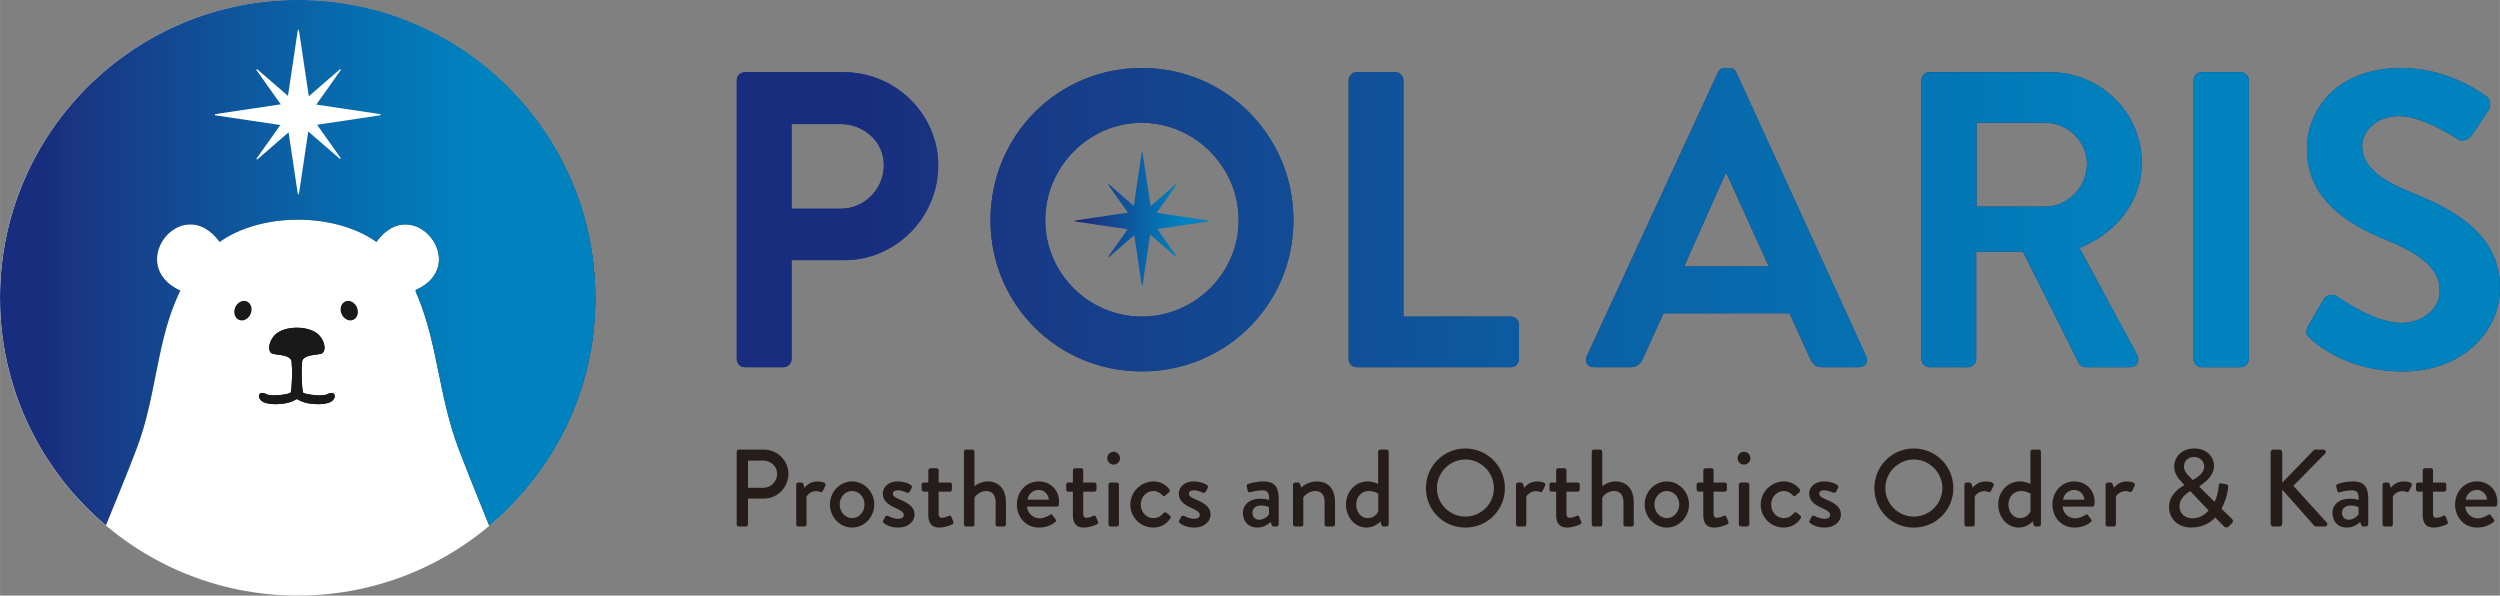
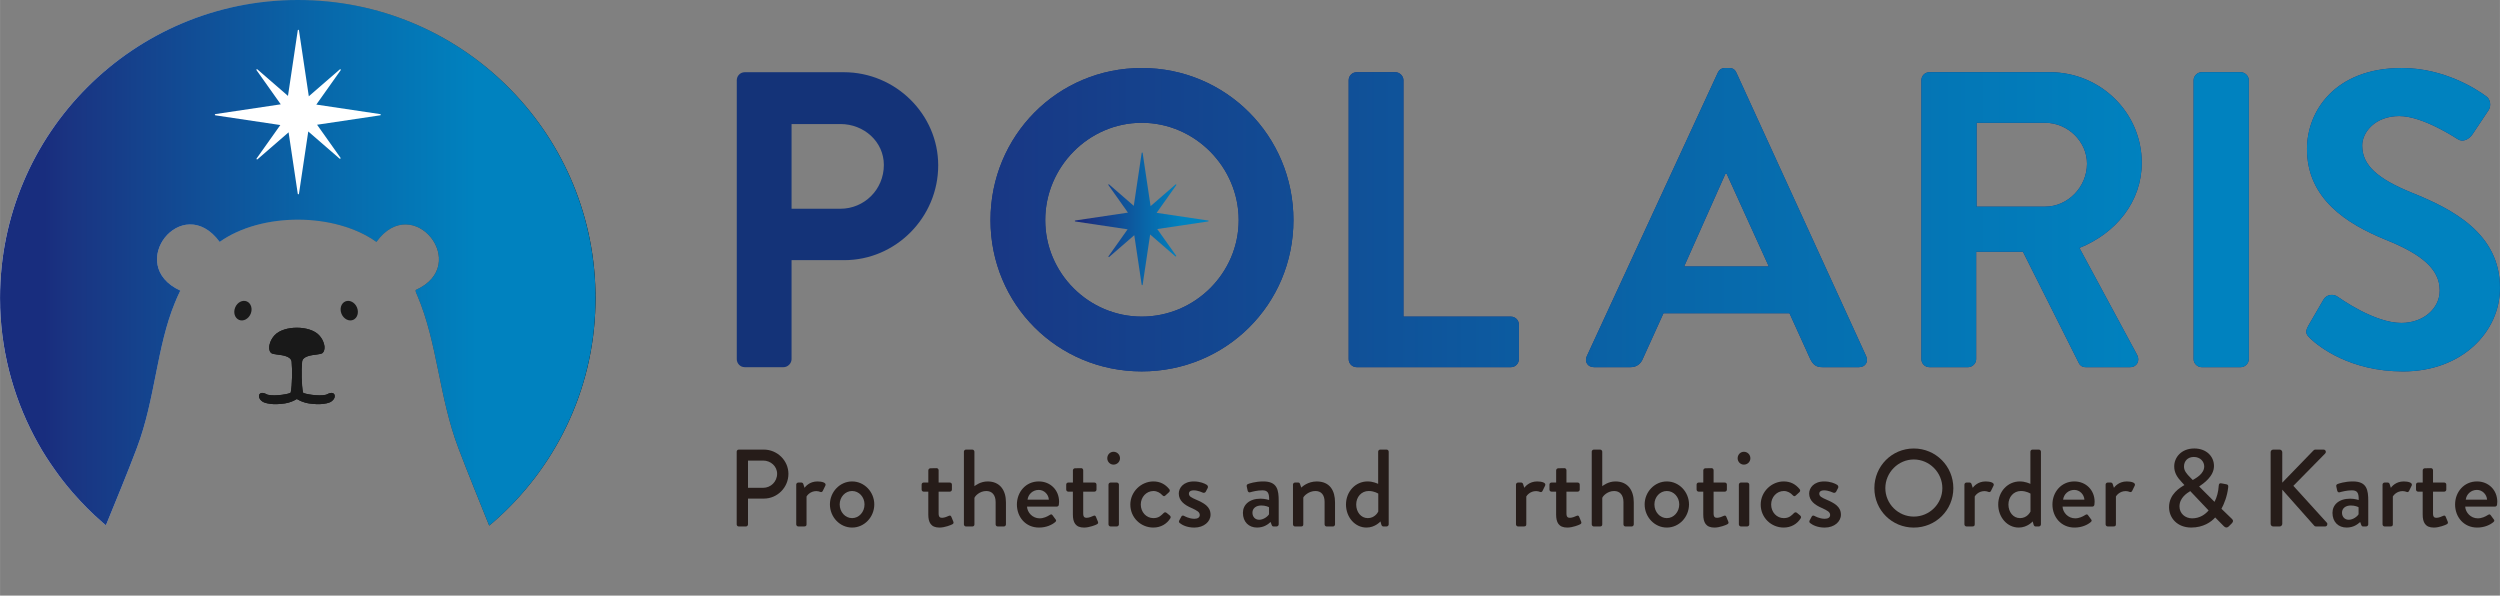
<svg xmlns="http://www.w3.org/2000/svg" xmlns:xlink="http://www.w3.org/1999/xlink" id="_レイヤー_2" width="68.98mm" height="16.433mm" viewBox="0 0 195.533 46.583">
  <rect x="0" y="0" width="195.533" height="46.583" fill="#808080" stroke="none" />
  <defs>
    <style>.cls-1{fill:url(#_名称未設定グラデーション_11-5);}.cls-2{fill:url(#_名称未設定グラデーション_11-7);}.cls-3{fill:#261c19;}.cls-4{fill:url(#_名称未設定グラデーション_13);}.cls-5{fill:#fff;}.cls-6{fill:url(#_名称未設定グラデーション_11);}.cls-7,.cls-8{fill:#191919;}.cls-9{fill:url(#_名称未設定グラデーション_11-6);}.cls-10{fill:url(#_名称未設定グラデーション_11-8);}.cls-11{fill:#143378;}.cls-12{fill:url(#_名称未設定グラデーション_11-9);}.cls-13{fill:url(#_名称未設定グラデーション_11-2);}.cls-8{fill-rule:evenodd;}.cls-14{fill:url(#_名称未設定グラデーション_11-3);}.cls-15{fill:url(#_名称未設定グラデーション_11-4);}</style>
    <linearGradient id="_名称未設定グラデーション_13" x1="0" y1="20.555" x2="46.58" y2="20.555" gradientUnits="userSpaceOnUse">
      <stop offset="0" stop-color="#fff" />
      <stop offset="1" stop-color="#040000" />
    </linearGradient>
    <linearGradient id="_名称未設定グラデーション_11" x1="0" y1="20.555" x2="46.58" y2="20.555" gradientUnits="userSpaceOnUse">
      <stop offset=".075" stop-color="#182d7e" />
      <stop offset=".109" stop-color="#1a3381" />
      <stop offset=".564" stop-color="#076aac" />
      <stop offset=".8" stop-color="#0082bf" />
    </linearGradient>
    <linearGradient id="_名称未設定グラデーション_11-2" x1="194.33" y1="197.297" x2="332.239" y2="197.297" gradientTransform="translate(-136.706 -180.113)" xlink:href="#_名称未設定グラデーション_11" />
    <linearGradient id="_名称未設定グラデーション_11-3" x1="194.33" y1="197.297" x2="332.239" y2="197.297" gradientTransform="translate(-136.706 -180.113)" xlink:href="#_名称未設定グラデーション_11" />
    <linearGradient id="_名称未設定グラデーション_11-4" x1="194.33" y1="197.297" x2="332.239" y2="197.297" gradientTransform="translate(-136.706 -180.113)" xlink:href="#_名称未設定グラデーション_11" />
    <linearGradient id="_名称未設定グラデーション_11-5" x1="194.33" y1="197.297" x2="332.239" y2="197.297" gradientTransform="translate(-136.706 -180.113)" xlink:href="#_名称未設定グラデーション_11" />
    <linearGradient id="_名称未設定グラデーション_11-6" x1="194.33" y1="197.297" x2="332.239" y2="197.297" gradientTransform="translate(-136.706 -180.113)" xlink:href="#_名称未設定グラデーション_11" />
    <linearGradient id="_名称未設定グラデーション_11-7" x1="194.33" y1="197.297" x2="332.239" y2="197.297" gradientTransform="translate(-136.706 -180.113)" xlink:href="#_名称未設定グラデーション_11" />
    <linearGradient id="_名称未設定グラデーション_11-8" x1="194.33" y1="197.297" x2="332.239" y2="197.297" gradientTransform="translate(-136.706 -180.113)" xlink:href="#_名称未設定グラデーション_11" />
    <linearGradient id="_名称未設定グラデーション_11-9" x1="84.067" y1="17.118" x2="94.528" y2="17.118" xlink:href="#_名称未設定グラデーション_11" />
  </defs>
  <g id="_レイヤー_1-2">
-     <circle class="cls-5" cx="23.29" cy="23.294" r="23.289" />
    <path class="cls-7" d="M22.785,26.129c.622-.055,1.369.017,1.957.235l-2.896.078c.122-.181.712-.293.939-.313Z" />
    <path class="cls-4" d="M46.57,23.1c0-.01.01-.03,0-.05.01-.08.01-.2,0-.23C46.32,10.18,35.99,0,23.29,0,10.43,0,0,10.43,0,23.29c0,.22,0,.44.01.66v.12c.13,3.86,1.2,7.48,2.98,10.64.4.72.85,1.41,1.33,2.08.4.57.83,1.12,1.29,1.65.03.05.08.1.13.15.7.8,1.44,1.55,2.24,2.24.1.09.2.17.3.26.82-2.02,1.66-4.03,2.43-6.07,1.44-3.83,1.53-7.85,2.97-11.35.13-.31.27-.64.42-.94-4.38-2.01.14-7.79,3.08-3.81,1.63-1.16,3.88-1.74,6.13-1.74s4.52.59,6.13,1.74c2.86-3.98,7.47,1.8,3.08,3.76-.05.11.06.3.11.41,1.61,3.78,1.68,7.9,3.23,11.98.79,2.08,1.61,4.07,2.4,6.04.1-.08.2-.16.3-.25,4.78-4.15,7.87-10.23,8.01-17.04v-.08c.01-.15.01-.3.01-.45,0-.06,0-.13-.01-.19ZM29.666,9.018l-4.942.738,1.832,2.584c.034.048-.029.105-.073.066l-2.448-2.124-.728,4.875c-.008.053-.085.053-.093,0l-.718-4.808-2.432,2.11c-.043.037-.103-.018-.07-.064l1.856-2.616-5.08-.759c-.056-.008-.056-.09,0-.098l5.113-.763-1.898-2.676c-.031-.044.026-.097.067-.061l2.396,2.079.766-5.132c.008-.053.085-.053.093,0l.769,5.149c.001.007-.004.013-.005.019l2.433-2.111c.042-.036.1.017.068.062l-1.908,2.691,5.003.747c.053.008.053.084,0,.092Z" />
    <path class="cls-8" d="M26.176,31.04c-.02.11-.1.25-.26.36-.18.13-.52.19-.88.21-.4.01-.84-.03-1.14-.11-.35-.1-.57-.22-.68-.29-.11.07-.33.19-.68.29-.3.08-.74.12-1.14.11-.36-.02-.7-.08-.88-.21-.16-.11-.24-.25-.26-.36-.01-.07,0-.13.02-.18.03-.05.08-.1.15-.12.1-.02.24,0,.41.09.03.02.07.04.13.05.26.06.7.05,1.08,0,.35-.05.64-.11.69-.18.12-.59.13-1.79.07-2.41-.05-.43-.71-.51-1.14-.56-.19-.03-.35-.05-.43-.1-.02-.01-.03-.02-.05-.04-.11-.1-.15-.29-.13-.51.03-.19.1-.42.24-.63.05-.08.12-.16.19-.24.73-.77,2.73-.77,3.46,0,.07.08.14.16.19.24.14.21.21.44.24.63.02.22-.03.41-.13.51-.02.02-.03.03-.05.04-.08.05-.24.07-.43.1-.43.05-1.09.13-1.14.56-.06.62-.05,1.82.07,2.41.05.07.34.13.69.18.38.05.82.06,1.08,0,.06-.01.1-.03.13-.05.18-.09.31-.11.41-.09.07.02.12.07.15.12.02.05.03.11.02.18Z" />
    <path class="cls-8" d="M27.62,25.02c-.332.14-.74-.069-.909-.467-.168-.398-.034-.836.298-.977.332-.14.74.068.907.466.169.398.036.836-.296.978h0Z" />
    <path class="cls-8" d="M19.6,24.553c-.169.398-.576.607-.909.467-.333-.142-.465-.58-.296-.978.167-.398.575-.607.908-.466.332.141.466.579.298.977h0Z" />
    <path class="cls-7" d="M25.596,30.83c.18-.09.31-.11.41-.09.07.02.12.07.15.12.02.05.03.11.02.18-.02.11-.1.25-.26.36-.18.13-.52.19-.88.21-.4.01-.84-.03-1.14-.11-.35-.1-.57-.22-.68-.29-.11.07-.33.19-.68.29-.3.08-.74.12-1.14.11-.36-.02-.7-.08-.88-.21-.16-.11-.24-.25-.26-.36-.01-.07,0-.13.02-.18.03-.05.08-.1.15-.12.1-.02.24,0,.41.09.03.02.07.04.13.05.26.06.7.05,1.08,0,.35-.05.64-.11.69-.18.12-.59.13-1.79.07-2.41-.05-.43-.71-.51-1.14-.56-.19-.03-.35-.05-.43-.1-.02-.01-.03-.02-.05-.04-.11-.1-.15-.29-.13-.51.03-.19.1-.42.24-.63.05-.08.12-.16.19-.24.73-.77,2.73-.77,3.46,0,.07.08.14.16.19.24.14.21.21.44.24.63.02.22-.03.41-.13.51-.02.02-.03.03-.05.04-.08.05-.24.07-.43.1-.43.05-1.09.13-1.14.56-.06.62-.05,1.82.07,2.41.05.07.34.13.69.18.38.05.82.06,1.08,0,.06-.01.1-.03.13-.05Z" />
    <path class="cls-6" d="M46.58,23.29c0,.15,0,.3-.01.45v.08c-.14,6.81-3.23,12.89-8.01,17.04-.1.09-.2.17-.3.25-.79-1.97-1.61-3.96-2.4-6.04-1.55-4.08-1.62-8.2-3.23-11.98-.05-.11-.16-.3-.11-.41,4.39-1.96-.22-7.74-3.08-3.76-1.61-1.15-3.87-1.74-6.13-1.74s-4.5.58-6.13,1.74c-2.94-3.98-7.46,1.8-3.08,3.81-.15.3-.29.63-.42.94-1.44,3.5-1.53,7.52-2.97,11.35-.77,2.04-1.61,4.05-2.43,6.07-.1-.09-.2-.17-.3-.26-.8-.69-1.54-1.44-2.24-2.24-.05-.05-.1-.1-.13-.15-.46-.53-.89-1.08-1.29-1.65-.48-.67-.93-1.36-1.33-2.08C1.21,31.55.14,27.93.01,24.07v-.12c-.01-.22-.01-.44-.01-.66C0,10.43,10.43,0,23.29,0c12.7,0,23.03,10.18,23.28,22.82.01.03.01.15,0,.23.01.02,0,.04,0,.05.01.06.01.13.01.19Z" />
    <path class="cls-5" d="M29.739,9.019l-4.942.738,1.832,2.584c.034.048-.029.105-.073.066l-2.448-2.124-.728,4.875c-.008.053-.085.053-.093,0l-.718-4.808-2.432,2.11c-.043.037-.103-.018-.07-.064l1.856-2.616-5.08-.759c-.056-.008-.056-.09,0-.098l5.113-.763-1.898-2.676c-.031-.044.026-.097.067-.061l2.396,2.079.766-5.132c.008-.053.085-.053.093,0l.769,5.149c.001.007-.004.013-.005.019l2.433-2.111c.042-.036.1.017.068.062l-1.908,2.691,5.003.747c.053.008.053.084,0,.092Z" />
    <path class="cls-11" d="M57.624,6.274c0-.329.264-.626.626-.626h7.746c4.054,0,7.383,3.296,7.383,7.284,0,4.087-3.329,7.416-7.35,7.416h-4.12v7.745c0,.329-.297.626-.626.626h-3.033c-.362,0-.626-.297-.626-.626V6.274ZM65.733,16.327c1.846,0,3.395-1.483,3.395-3.428,0-1.812-1.549-3.197-3.395-3.197h-3.823v6.625h3.823Z" />
    <path class="cls-11" d="M89.3,5.319c6.592,0,11.865,5.306,11.865,11.897s-5.273,11.833-11.865,11.833-11.832-5.241-11.832-11.833,5.24-11.897,11.832-11.897ZM89.3,24.764c4.153,0,7.581-3.395,7.581-7.548s-3.428-7.613-7.581-7.613-7.548,3.461-7.548,7.613,3.395,7.548,7.548,7.548Z" />
    <path class="cls-11" d="M105.484,6.274c0-.329.264-.626.626-.626h3.033c.329,0,.626.297.626.626v18.49h8.404c.362,0,.626.297.626.626v2.703c0,.329-.264.626-.626.626h-12.063c-.362,0-.626-.297-.626-.626V6.274Z" />
    <path class="cls-11" d="M124.108,27.862l10.25-22.181c.1-.198.264-.362.561-.362h.33c.329,0,.461.164.56.362l10.151,22.181c.198.429-.065.857-.561.857h-2.867c-.494,0-.725-.197-.955-.659l-1.615-3.56h-9.855l-1.614,3.56c-.132.329-.429.659-.956.659h-2.867c-.494,0-.758-.429-.561-.857ZM138.346,20.842l-3.296-7.251h-.099l-3.23,7.251h6.625Z" />
    <path class="cls-11" d="M150.279,6.274c0-.329.264-.626.626-.626h9.427c3.955,0,7.185,3.164,7.185,7.086,0,3.032-2.01,5.505-4.877,6.658l4.515,8.371c.231.429,0,.956-.56.956h-3.461c-.297,0-.462-.165-.527-.297l-4.384-8.733h-3.658v8.404c0,.329-.297.626-.626.626h-3.033c-.362,0-.626-.297-.626-.626V6.274ZM159.969,16.162c1.746,0,3.263-1.516,3.263-3.361,0-1.747-1.517-3.197-3.263-3.197h-5.373v6.559h5.373Z" />
    <path class="cls-11" d="M171.571,6.274c0-.329.297-.626.627-.626h3.064c.33,0,.627.297.627.626v21.819c0,.329-.297.626-.627.626h-3.064c-.33,0-.627-.297-.627-.626V6.274Z" />
    <path class="cls-11" d="M180.537,25.489l1.186-2.043c.264-.461.824-.461,1.121-.23.165.099,2.834,2.043,4.977,2.043,1.714,0,3-1.12,3-2.537,0-1.682-1.418-2.835-4.187-3.955-3.098-1.253-6.196-3.23-6.196-7.119,0-2.934,2.176-6.328,7.416-6.328,3.361,0,5.933,1.714,6.592,2.208.33.197.429.758.197,1.088l-1.252,1.878c-.264.396-.758.659-1.153.396-.264-.164-2.769-1.812-4.581-1.812-1.879,0-2.9,1.253-2.9,2.308,0,1.549,1.219,2.604,3.889,3.691,3.197,1.285,6.889,3.196,6.889,7.448,0,3.395-2.934,6.526-7.581,6.526-4.152,0-6.592-1.945-7.251-2.571-.297-.297-.461-.462-.164-.989Z" />
-     <path class="cls-13" d="M57.624,6.274c0-.329.264-.626.626-.626h7.746c4.054,0,7.383,3.296,7.383,7.284,0,4.087-3.329,7.416-7.35,7.416h-4.12v7.745c0,.329-.297.626-.626.626h-3.033c-.362,0-.626-.297-.626-.626V6.274ZM65.733,16.327c1.846,0,3.395-1.483,3.395-3.428,0-1.812-1.549-3.197-3.395-3.197h-3.823v6.625h3.823Z" />
    <path class="cls-14" d="M89.3,5.319c6.592,0,11.865,5.306,11.865,11.897s-5.273,11.833-11.865,11.833-11.832-5.241-11.832-11.833,5.24-11.897,11.832-11.897ZM89.3,24.764c4.153,0,7.581-3.395,7.581-7.548s-3.428-7.613-7.581-7.613-7.548,3.461-7.548,7.613,3.395,7.548,7.548,7.548Z" />
    <path class="cls-15" d="M105.484,6.274c0-.329.264-.626.626-.626h3.033c.329,0,.626.297.626.626v18.49h8.404c.362,0,.626.297.626.626v2.703c0,.329-.264.626-.626.626h-12.063c-.362,0-.626-.297-.626-.626V6.274Z" />
    <path class="cls-1" d="M124.108,27.862l10.25-22.181c.1-.198.264-.362.561-.362h.33c.329,0,.461.164.56.362l10.151,22.181c.198.429-.065.857-.561.857h-2.867c-.494,0-.725-.197-.955-.659l-1.615-3.56h-9.855l-1.614,3.56c-.132.329-.429.659-.956.659h-2.867c-.494,0-.758-.429-.561-.857ZM138.346,20.842l-3.296-7.251h-.099l-3.23,7.251h6.625Z" />
    <path class="cls-9" d="M150.279,6.274c0-.329.264-.626.626-.626h9.427c3.955,0,7.185,3.164,7.185,7.086,0,3.032-2.01,5.505-4.877,6.658l4.515,8.371c.231.429,0,.956-.56.956h-3.461c-.297,0-.462-.165-.527-.297l-4.384-8.733h-3.658v8.404c0,.329-.297.626-.626.626h-3.033c-.362,0-.626-.297-.626-.626V6.274ZM159.969,16.162c1.746,0,3.263-1.516,3.263-3.361,0-1.747-1.517-3.197-3.263-3.197h-5.373v6.559h5.373Z" />
    <path class="cls-2" d="M171.571,6.274c0-.329.297-.626.627-.626h3.064c.33,0,.627.297.627.626v21.819c0,.329-.297.626-.627.626h-3.064c-.33,0-.627-.297-.627-.626V6.274Z" />
    <path class="cls-10" d="M180.537,25.489l1.186-2.043c.264-.461.824-.461,1.121-.23.165.099,2.834,2.043,4.977,2.043,1.714,0,3-1.12,3-2.537,0-1.682-1.418-2.835-4.187-3.955-3.098-1.253-6.196-3.23-6.196-7.119,0-2.934,2.176-6.328,7.416-6.328,3.361,0,5.933,1.714,6.592,2.208.33.197.429.758.197,1.088l-1.252,1.878c-.264.396-.758.659-1.153.396-.264-.164-2.769-1.812-4.581-1.812-1.879,0-2.9,1.253-2.9,2.308,0,1.549,1.219,2.604,3.889,3.691,3.197,1.285,6.889,3.196,6.889,7.448,0,3.395-2.934,6.526-7.581,6.526-4.152,0-6.592-1.945-7.251-2.571-.297-.297-.461-.462-.164-.989Z" />
    <path class="cls-12" d="M94.496,17.249l-4.033-.602,1.538-2.169c.026-.036-.022-.079-.055-.05l-1.961,1.701c.002-.005.005-.01.004-.015l-.62-4.151c-.006-.043-.068-.043-.075,0l-.618,4.137-1.932-1.676c-.033-.029-.08.014-.054.049l1.53,2.157-4.121.615c-.046.007-.046.072,0,.079l4.095.612-1.496,2.109c-.026.037.022.081.057.051l1.96-1.701.579,3.875c.006.043.068.043.075,0l.587-3.93,1.973,1.712c.036.031.087-.015.059-.054l-1.477-2.083,3.984-.595c.043-.006.043-.068,0-.074Z" />
    <path class="cls-3" d="M57.617,35.328c0-.086.069-.163.163-.163h1.959c1.057,0,1.925.859,1.925,1.898,0,1.065-.868,1.934-1.916,1.934h-1.246v2.019c0,.086-.077.163-.163.163h-.559c-.094,0-.163-.077-.163-.163v-5.688ZM59.688,38.155c.593,0,1.092-.481,1.092-1.1,0-.585-.499-1.031-1.092-1.031h-1.186v2.131h1.186Z" />
    <path class="cls-3" d="M62.273,37.905c0-.086.077-.163.163-.163h.249c.061,0,.129.052.146.12l.094.293c.061-.086.378-.499,1.006-.499.326,0,.722.086.627.318l-.206.421c-.043.095-.129.111-.206.077-.052-.025-.181-.061-.293-.061-.498,0-.738.361-.772.421v2.183c0,.146-.095.163-.232.163h-.412c-.086,0-.163-.077-.163-.163v-3.11Z" />
    <path class="cls-3" d="M66.645,37.656c.962,0,1.735.825,1.735,1.796,0,.987-.773,1.812-1.735,1.812s-1.735-.825-1.735-1.812c0-.971.773-1.796,1.735-1.796ZM66.645,40.525c.541,0,.971-.48.971-1.073,0-.576-.43-1.048-.971-1.048s-.971.472-.971,1.048c0,.593.43,1.073.971,1.073Z" />
-     <path class="cls-3" d="M69.068,40.732l.18-.336c.035-.068.129-.094.215-.042,0,0,.378.223.799.223.258,0,.421-.103.421-.292,0-.231-.188-.344-.661-.559-.532-.231-.979-.558-.979-1.125,0-.43.353-.945,1.177-.945.481,0,.843.155,1.014.267.078.052.121.163.069.249l-.154.292c-.043.077-.155.104-.224.069,0,0-.378-.181-.705-.181-.292,0-.386.129-.386.258,0,.223.215.317.55.464.627.274,1.143.541,1.143,1.186,0,.532-.507,1.005-1.271,1.005-.576,0-.954-.206-1.135-.353-.051-.034-.086-.111-.051-.18Z" />
    <path class="cls-3" d="M72.606,38.455h-.361c-.095,0-.163-.077-.163-.163v-.387c0-.094.068-.163.163-.163h.361v-.953c0-.086.077-.163.163-.163l.489-.009c.086,0,.154.077.154.163v.962h.877c.094,0,.163.069.163.163v.387c0,.086-.069.163-.163.163h-.877v1.701c0,.292.112.344.275.344.181,0,.421-.104.524-.154.111-.052.163,0,.197.077l.154.378c.043.095.009.163-.077.206-.086.052-.593.258-1.005.258-.679,0-.876-.412-.876-1.022v-1.787Z" />
    <path class="cls-3" d="M75.388,35.328c0-.086.077-.163.163-.163h.498c.086,0,.163.077.163.163v2.698c.086-.061.481-.37,1.031-.37.971,0,1.435.696,1.435,1.633v1.727c0,.086-.077.163-.163.163h-.481c-.095,0-.163-.077-.163-.163v-1.744c0-.559-.283-.867-.73-.867-.523,0-.885.395-.928.541v2.07c0,.095-.06.163-.172.163h-.489c-.086,0-.163-.077-.163-.163v-5.688Z" />
    <path class="cls-3" d="M81.253,37.656c.894,0,1.581.67,1.581,1.59,0,.06-.009.172-.018.231-.009.086-.077.146-.154.146h-2.337c.025.464.43.919.988.919.309,0,.593-.138.765-.249.103-.061.163-.095.231-.009l.24.326c.061.069.086.138-.017.224-.249.215-.696.43-1.271.43-1.04,0-1.727-.816-1.727-1.804,0-.971.687-1.805,1.718-1.805ZM82.035,39.083c-.026-.413-.37-.765-.791-.765-.464,0-.824.335-.876.765h1.667Z" />
    <path class="cls-3" d="M83.915,38.455h-.361c-.095,0-.163-.077-.163-.163v-.387c0-.094.068-.163.163-.163h.361v-.953c0-.086.077-.163.163-.163l.489-.009c.086,0,.154.077.154.163v.962h.877c.094,0,.163.069.163.163v.387c0,.086-.069.163-.163.163h-.877v1.701c0,.292.112.344.275.344.181,0,.421-.104.524-.154.111-.052.163,0,.197.077l.154.378c.043.095.009.163-.077.206-.086.052-.593.258-1.005.258-.679,0-.876-.412-.876-1.022v-1.787Z" />
    <path class="cls-3" d="M86.603,35.843c0-.283.215-.507.489-.507.284,0,.507.224.507.507,0,.275-.223.498-.507.498-.274,0-.489-.223-.489-.498ZM86.698,37.905c0-.086.077-.163.163-.163h.489c.086,0,.164.077.164.163v3.11c0,.086-.078.163-.164.163h-.489c-.086,0-.163-.077-.163-.163v-3.11Z" />
    <path class="cls-3" d="M90.211,37.656c.524,0,.928.215,1.246.61.06.077.043.181-.034.24l-.284.258c-.103.095-.163.025-.231-.034-.155-.172-.404-.326-.688-.326-.559,0-.996.472-.996,1.057,0,.593.429,1.064.987,1.064.438,0,.619-.223.799-.395.078-.077.155-.077.232-.018l.231.189c.086.068.121.154.061.24-.275.438-.739.722-1.332.722-.962,0-1.795-.765-1.795-1.796,0-1.014.851-1.812,1.804-1.812Z" />
    <path class="cls-3" d="M92.221,40.732l.18-.336c.035-.068.129-.094.215-.042,0,0,.378.223.799.223.258,0,.421-.103.421-.292,0-.231-.188-.344-.661-.559-.532-.231-.979-.558-.979-1.125,0-.43.353-.945,1.177-.945.481,0,.843.155,1.014.267.078.052.121.163.069.249l-.154.292c-.043.077-.155.104-.224.069,0,0-.378-.181-.705-.181-.292,0-.386.129-.386.258,0,.223.215.317.55.464.627.274,1.143.541,1.143,1.186,0,.532-.507,1.005-1.271,1.005-.576,0-.954-.206-1.135-.353-.051-.034-.086-.111-.051-.18Z" />
    <path class="cls-3" d="M98.584,39.004c.361,0,.679.104.679.104.009-.541-.095-.756-.532-.756-.396,0-.782.103-.963.154-.103.026-.163-.043-.188-.138l-.068-.317c-.026-.111.034-.172.111-.197.061-.026.55-.198,1.186-.198,1.1,0,1.202.67,1.202,1.529v1.83c0,.086-.077.163-.163.163h-.24c-.077,0-.111-.034-.146-.12l-.085-.232c-.189.181-.524.438-1.058.438-.644,0-1.107-.438-1.107-1.151,0-.627.498-1.108,1.374-1.108ZM98.482,40.654c.343,0,.67-.258.772-.429v-.55c-.051-.035-.292-.138-.601-.138-.413,0-.696.215-.696.566,0,.31.206.55.524.55Z" />
    <path class="cls-3" d="M101.126,37.905c0-.086.077-.163.163-.163h.249c.068,0,.12.043.138.104l.103.292c.061-.068.516-.481,1.203-.481,1.048,0,1.435.739,1.435,1.633v1.727c0,.086-.077.163-.163.163h-.49c-.094,0-.163-.077-.163-.163v-1.761c0-.551-.266-.851-.713-.851-.541,0-.91.395-.953.515v2.097c0,.111-.052.163-.198.163h-.446c-.086,0-.163-.077-.163-.163v-3.11Z" />
    <path class="cls-3" d="M106.966,37.656c.438,0,.747.163.824.189v-2.518c0-.086.077-.163.163-.163h.499c.085,0,.163.077.163.163v5.688c0,.086-.078.163-.163.163h-.258c-.078,0-.129-.061-.155-.146l-.068-.249s-.412.481-1.091.481c-.911,0-1.606-.816-1.606-1.804,0-1.006.738-1.805,1.692-1.805ZM106.983,40.525c.524,0,.773-.421.816-.515v-1.4s-.301-.206-.747-.206c-.576,0-.979.472-.979,1.057,0,.575.36,1.064.91,1.064Z" />
-     <path class="cls-3" d="M114.611,35.079c1.718,0,3.093,1.384,3.093,3.102s-1.375,3.084-3.093,3.084-3.084-1.366-3.084-3.084,1.365-3.102,3.084-3.102ZM114.611,40.405c1.229,0,2.233-.996,2.233-2.225,0-1.22-1.005-2.242-2.233-2.242-1.22,0-2.226,1.022-2.226,2.242,0,1.229,1.006,2.225,2.226,2.225Z" />
    <path class="cls-3" d="M118.569,37.905c0-.086.077-.163.163-.163h.249c.061,0,.129.052.146.12l.094.293c.061-.086.378-.499,1.006-.499.326,0,.722.086.627.318l-.206.421c-.043.095-.129.111-.206.077-.052-.025-.181-.061-.293-.061-.498,0-.738.361-.772.421v2.183c0,.146-.095.163-.232.163h-.412c-.086,0-.163-.077-.163-.163v-3.11Z" />
    <path class="cls-3" d="M121.712,38.455h-.361c-.095,0-.163-.077-.163-.163v-.387c0-.094.068-.163.163-.163h.361v-.953c0-.086.077-.163.163-.163l.489-.009c.086,0,.154.077.154.163v.962h.877c.094,0,.163.069.163.163v.387c0,.086-.069.163-.163.163h-.877v1.701c0,.292.112.344.275.344.181,0,.421-.104.524-.154.111-.052.163,0,.197.077l.154.378c.043.095.009.163-.077.206-.086.052-.593.258-1.005.258-.679,0-.876-.412-.876-1.022v-1.787Z" />
    <path class="cls-3" d="M124.494,35.328c0-.086.077-.163.163-.163h.498c.086,0,.163.077.163.163v2.698c.086-.061.481-.37,1.031-.37.971,0,1.435.696,1.435,1.633v1.727c0,.086-.077.163-.163.163h-.481c-.095,0-.163-.077-.163-.163v-1.744c0-.559-.283-.867-.73-.867-.523,0-.885.395-.928.541v2.07c0,.095-.06.163-.172.163h-.489c-.086,0-.163-.077-.163-.163v-5.688Z" />
    <path class="cls-3" d="M130.369,37.656c.962,0,1.735.825,1.735,1.796,0,.987-.773,1.812-1.735,1.812s-1.735-.825-1.735-1.812c0-.971.773-1.796,1.735-1.796ZM130.369,40.525c.541,0,.971-.48.971-1.073,0-.576-.43-1.048-.971-1.048s-.971.472-.971,1.048c0,.593.43,1.073.971,1.073Z" />
    <path class="cls-3" d="M133.221,38.455h-.361c-.095,0-.163-.077-.163-.163v-.387c0-.094.068-.163.163-.163h.361v-.953c0-.086.077-.163.163-.163l.489-.009c.086,0,.154.077.154.163v.962h.877c.094,0,.163.069.163.163v.387c0,.086-.069.163-.163.163h-.877v1.701c0,.292.112.344.275.344.181,0,.421-.104.524-.154.111-.052.163,0,.197.077l.154.378c.043.095.009.163-.077.206-.086.052-.593.258-1.005.258-.679,0-.876-.412-.876-1.022v-1.787Z" />
    <path class="cls-3" d="M135.908,35.843c0-.283.215-.507.489-.507.284,0,.507.224.507.507,0,.275-.223.498-.507.498-.274,0-.489-.223-.489-.498ZM136.003,37.905c0-.086.077-.163.163-.163h.489c.086,0,.163.077.163.163v3.11c0,.086-.077.163-.163.163h-.489c-.086,0-.163-.077-.163-.163v-3.11Z" />
    <path class="cls-3" d="M139.516,37.656c.524,0,.928.215,1.246.61.06.077.043.181-.034.24l-.284.258c-.103.095-.163.025-.231-.034-.155-.172-.404-.326-.688-.326-.559,0-.996.472-.996,1.057,0,.593.429,1.064.987,1.064.438,0,.619-.223.799-.395.078-.077.155-.077.232-.018l.231.189c.086.068.121.154.061.24-.275.438-.739.722-1.332.722-.962,0-1.795-.765-1.795-1.796,0-1.014.851-1.812,1.804-1.812Z" />
    <path class="cls-3" d="M141.526,40.732l.18-.336c.035-.068.129-.094.215-.042,0,0,.378.223.799.223.258,0,.421-.103.421-.292,0-.231-.188-.344-.661-.559-.532-.231-.979-.558-.979-1.125,0-.43.353-.945,1.177-.945.481,0,.843.155,1.014.267.078.052.121.163.069.249l-.154.292c-.043.077-.155.104-.224.069,0,0-.378-.181-.705-.181-.292,0-.386.129-.386.258,0,.223.215.317.55.464.627.274,1.143.541,1.143,1.186,0,.532-.507,1.005-1.271,1.005-.576,0-.954-.206-1.135-.353-.051-.034-.086-.111-.051-.18Z" />
    <path class="cls-3" d="M149.686,35.079c1.718,0,3.093,1.384,3.093,3.102s-1.375,3.084-3.093,3.084-3.084-1.366-3.084-3.084,1.365-3.102,3.084-3.102ZM149.686,40.405c1.229,0,2.233-.996,2.233-2.225,0-1.22-1.005-2.242-2.233-2.242-1.22,0-2.226,1.022-2.226,2.242,0,1.229,1.006,2.225,2.226,2.225Z" />
    <path class="cls-3" d="M153.644,37.905c0-.086.077-.163.163-.163h.249c.061,0,.129.052.146.12l.094.293c.061-.086.378-.499,1.006-.499.326,0,.722.086.627.318l-.206.421c-.043.095-.129.111-.206.077-.052-.025-.181-.061-.293-.061-.498,0-.738.361-.772.421v2.183c0,.146-.095.163-.232.163h-.412c-.086,0-.163-.077-.163-.163v-3.11Z" />
    <path class="cls-3" d="M157.981,37.656c.438,0,.747.163.824.189v-2.518c0-.086.077-.163.163-.163h.499c.086,0,.163.077.163.163v5.688c0,.086-.077.163-.163.163h-.258c-.078,0-.129-.061-.155-.146l-.068-.249s-.412.481-1.091.481c-.911,0-1.606-.816-1.606-1.804,0-1.006.738-1.805,1.692-1.805ZM157.997,40.525c.524,0,.773-.421.816-.515v-1.4s-.301-.206-.747-.206c-.576,0-.979.472-.979,1.057,0,.575.36,1.064.91,1.064Z" />
    <path class="cls-3" d="M162.248,37.656c.894,0,1.581.67,1.581,1.59,0,.06-.009.172-.018.231-.009.086-.077.146-.154.146h-2.337c.025.464.43.919.988.919.309,0,.593-.138.765-.249.103-.061.163-.095.231-.009l.24.326c.061.069.086.138-.017.224-.249.215-.696.43-1.271.43-1.04,0-1.727-.816-1.727-1.804,0-.971.687-1.805,1.718-1.805ZM163.031,39.083c-.026-.413-.37-.765-.791-.765-.464,0-.824.335-.876.765h1.667Z" />
    <path class="cls-3" d="M164.687,37.905c0-.086.077-.163.163-.163h.249c.061,0,.129.052.146.12l.094.293c.061-.086.378-.499,1.006-.499.326,0,.722.086.627.318l-.206.421c-.043.095-.129.111-.206.077-.052-.025-.181-.061-.293-.061-.498,0-.738.361-.772.421v2.183c0,.146-.095.163-.232.163h-.412c-.086,0-.163-.077-.163-.163v-3.11Z" />
    <path class="cls-3" d="M170.846,37.948v-.017l-.198-.215c-.335-.353-.601-.73-.593-1.246,0-.652.516-1.392,1.572-1.392.945,0,1.538.619,1.538,1.366,0,.824-.825,1.374-1.16,1.606l1.203,1.203c.188-.361.301-.8.326-1.237.009-.189.077-.241.24-.206l.353.068c.197.034.154.189.146.267-.069.644-.31,1.263-.524,1.649l.799.772c.104.104.181.198-.017.396l-.224.224c-.104.095-.24.111-.369-.026l-.679-.687c-.31.352-.928.79-1.873.79-1.082,0-1.735-.739-1.735-1.598,0-1.031.885-1.538,1.194-1.719ZM171.455,40.543c.619,0,1.04-.326,1.289-.618l-1.435-1.513c-.267.164-.842.524-.842,1.203,0,.541.438.928.987.928ZM172.401,36.479c0-.369-.301-.738-.816-.738-.48,0-.765.335-.765.738-.008.335.206.584.499.876l.188.189c.258-.154.894-.489.894-1.065Z" />
    <path class="cls-3" d="M177.595,35.371c0-.111.086-.206.206-.206h.499c.111,0,.206.095.206.206v2.38l2.422-2.5c.035-.043.095-.086.164-.086h.644c.155,0,.241.181.121.31l-2.483,2.525,2.629,2.896c.068.086.025.283-.154.283h-.688c-.086,0-.138-.034-.154-.061l-2.5-2.817v2.672c0,.111-.095.206-.206.206h-.499c-.12,0-.206-.095-.206-.206v-5.602Z" />
    <path class="cls-3" d="M183.805,39.004c.361,0,.679.104.679.104.009-.541-.095-.756-.532-.756-.396,0-.782.103-.963.154-.103.026-.163-.043-.188-.138l-.068-.317c-.026-.111.034-.172.111-.197.061-.026.55-.198,1.186-.198,1.1,0,1.202.67,1.202,1.529v1.83c0,.086-.077.163-.163.163h-.24c-.077,0-.111-.034-.146-.12l-.085-.232c-.189.181-.524.438-1.058.438-.644,0-1.107-.438-1.107-1.151,0-.627.498-1.108,1.374-1.108ZM183.702,40.654c.343,0,.67-.258.772-.429v-.55c-.051-.035-.292-.138-.601-.138-.413,0-.696.215-.696.566,0,.31.206.55.524.55Z" />
    <path class="cls-3" d="M186.347,37.905c0-.086.077-.163.163-.163h.249c.061,0,.129.052.146.12l.094.293c.061-.086.378-.499,1.006-.499.326,0,.722.086.627.318l-.206.421c-.043.095-.129.111-.206.077-.052-.025-.181-.061-.293-.061-.498,0-.738.361-.772.421v2.183c0,.146-.095.163-.232.163h-.412c-.086,0-.163-.077-.163-.163v-3.11Z" />
    <path class="cls-3" d="M189.491,38.455h-.361c-.095,0-.163-.077-.163-.163v-.387c0-.094.068-.163.163-.163h.361v-.953c0-.086.077-.163.163-.163l.489-.009c.086,0,.154.077.154.163v.962h.877c.094,0,.163.069.163.163v.387c0,.086-.069.163-.163.163h-.877v1.701c0,.292.112.344.275.344.181,0,.421-.104.524-.154.111-.052.163,0,.197.077l.154.378c.043.095.009.163-.077.206-.086.052-.593.258-1.005.258-.679,0-.876-.412-.876-1.022v-1.787Z" />
    <path class="cls-3" d="M193.742,37.656c.894,0,1.581.67,1.581,1.59,0,.06-.009.172-.018.231-.009.086-.077.146-.154.146h-2.337c.025.464.43.919.988.919.309,0,.593-.138.765-.249.103-.061.163-.095.231-.009l.24.326c.061.069.086.138-.017.224-.249.215-.696.43-1.271.43-1.04,0-1.727-.816-1.727-1.804,0-.971.687-1.805,1.718-1.805ZM194.525,39.083c-.026-.413-.37-.765-.791-.765-.464,0-.824.335-.876.765h1.667Z" />
  </g>
</svg>